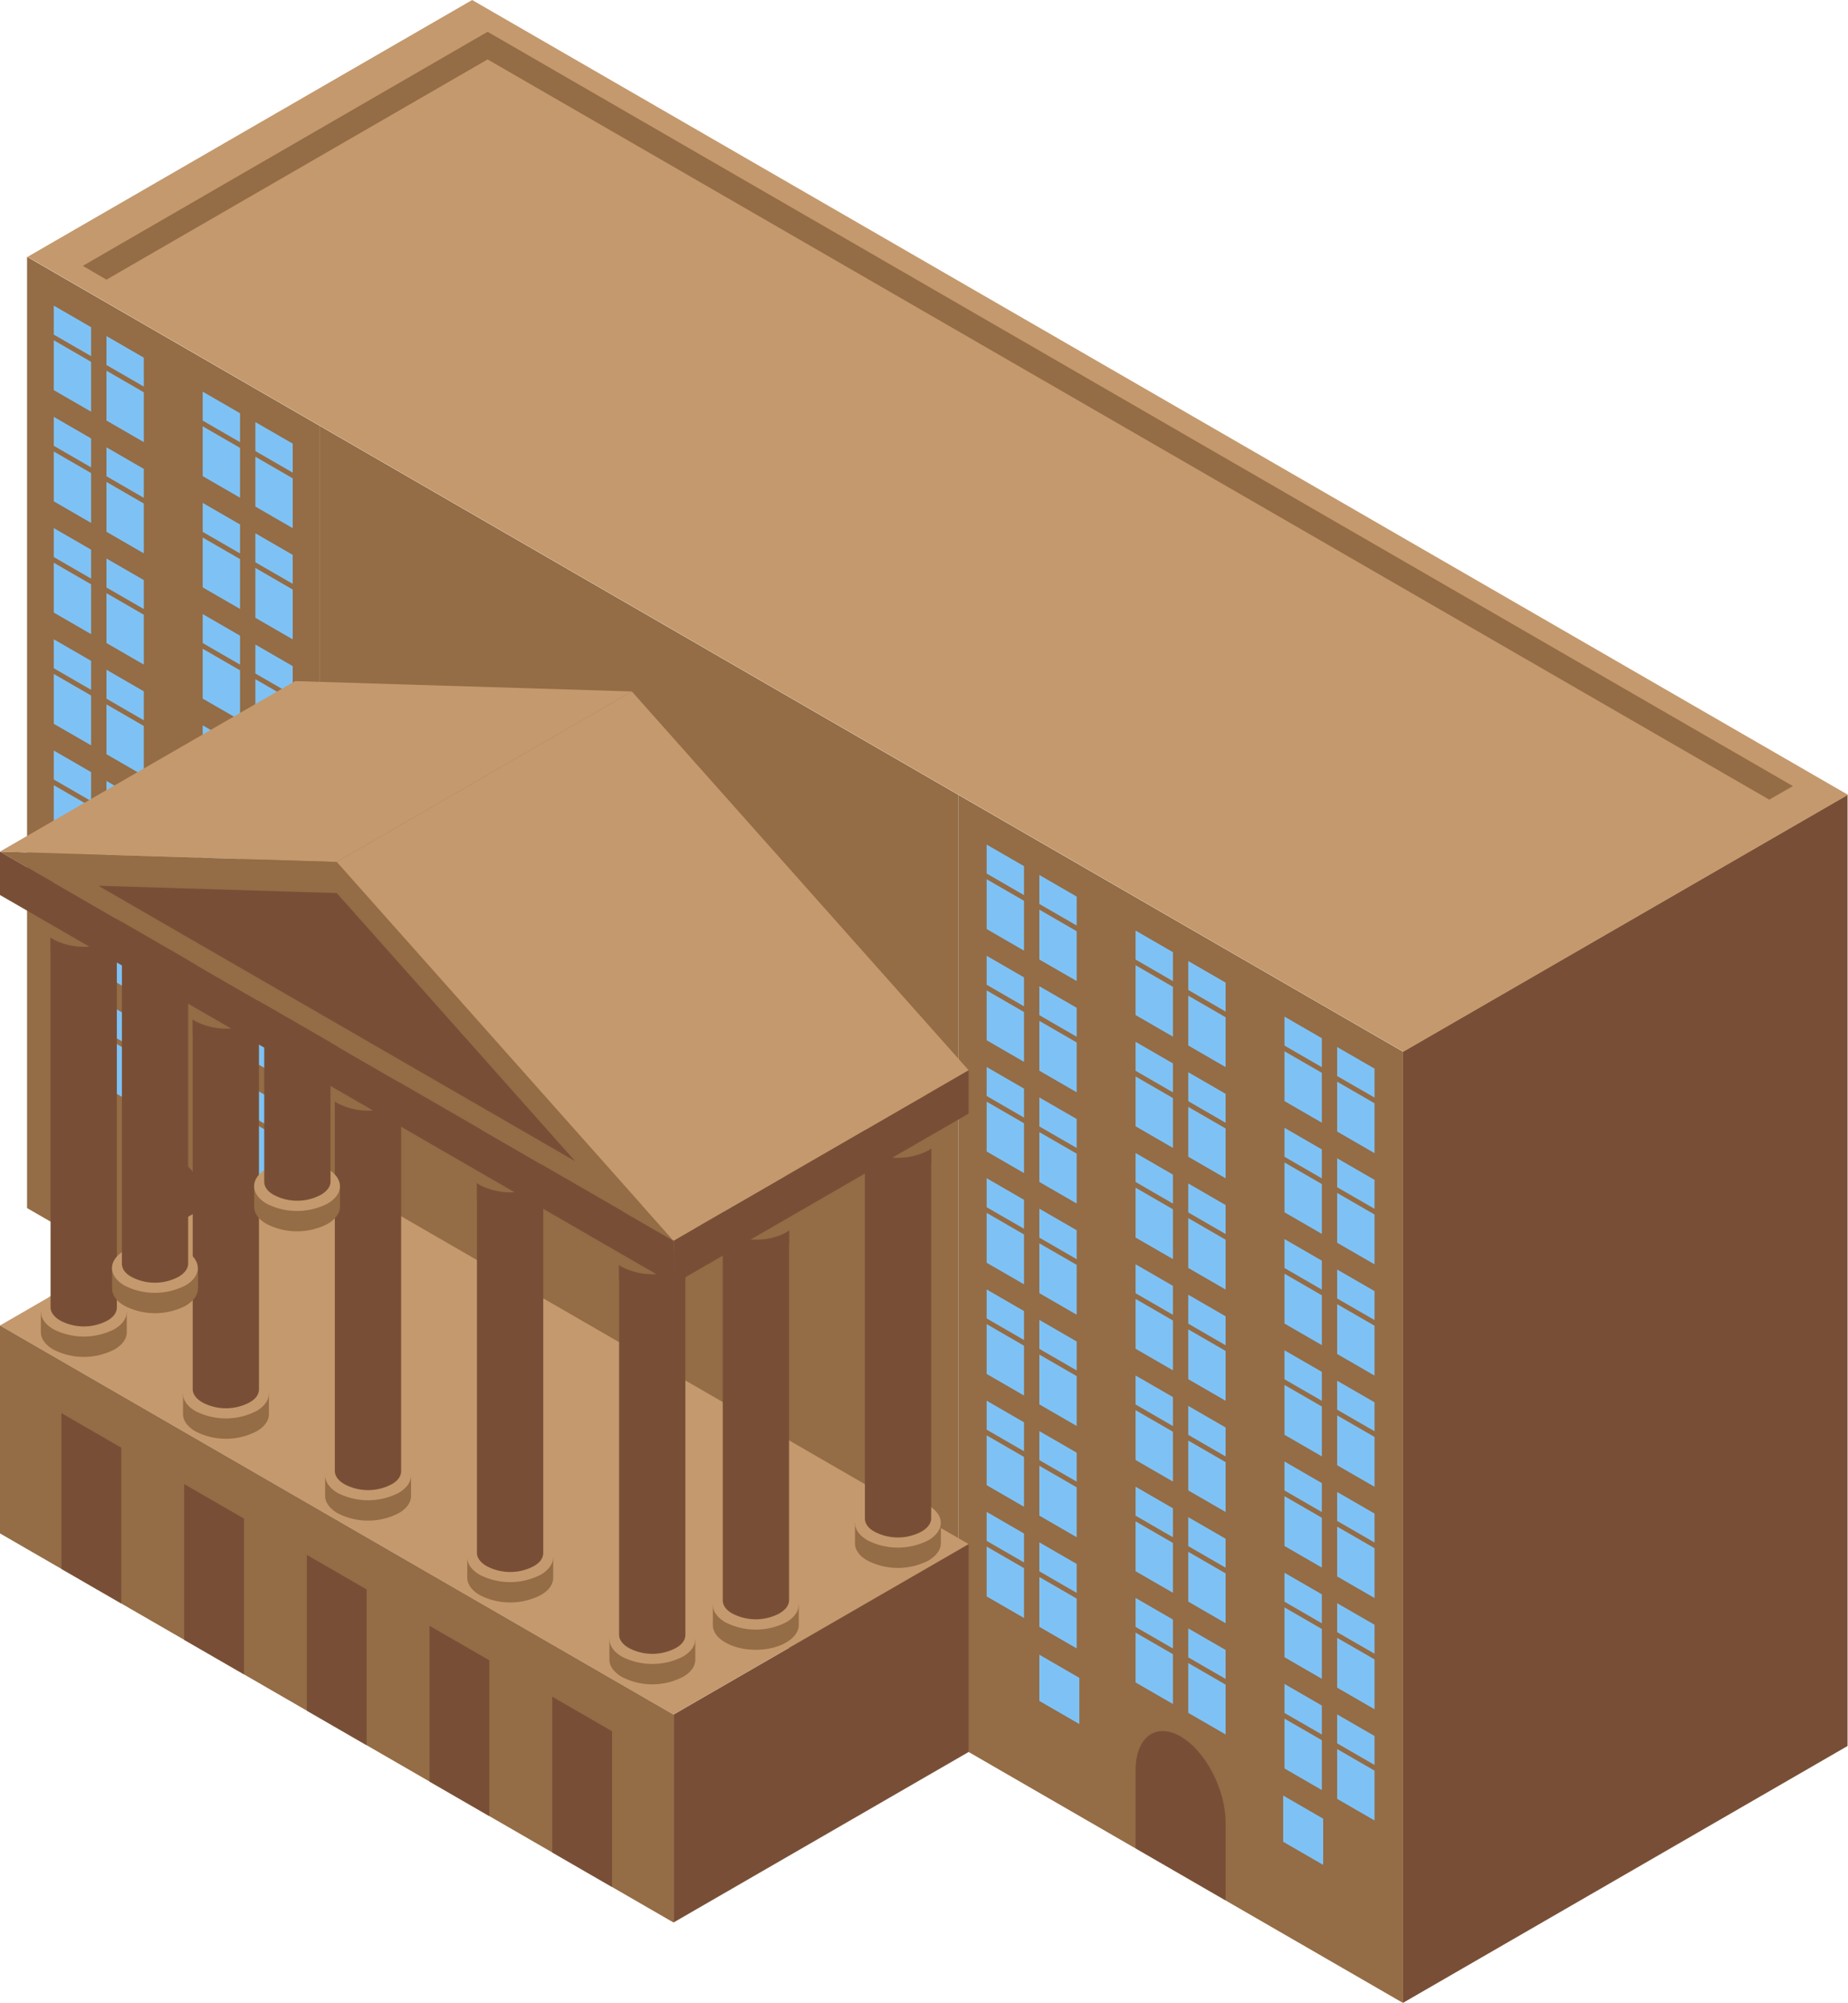
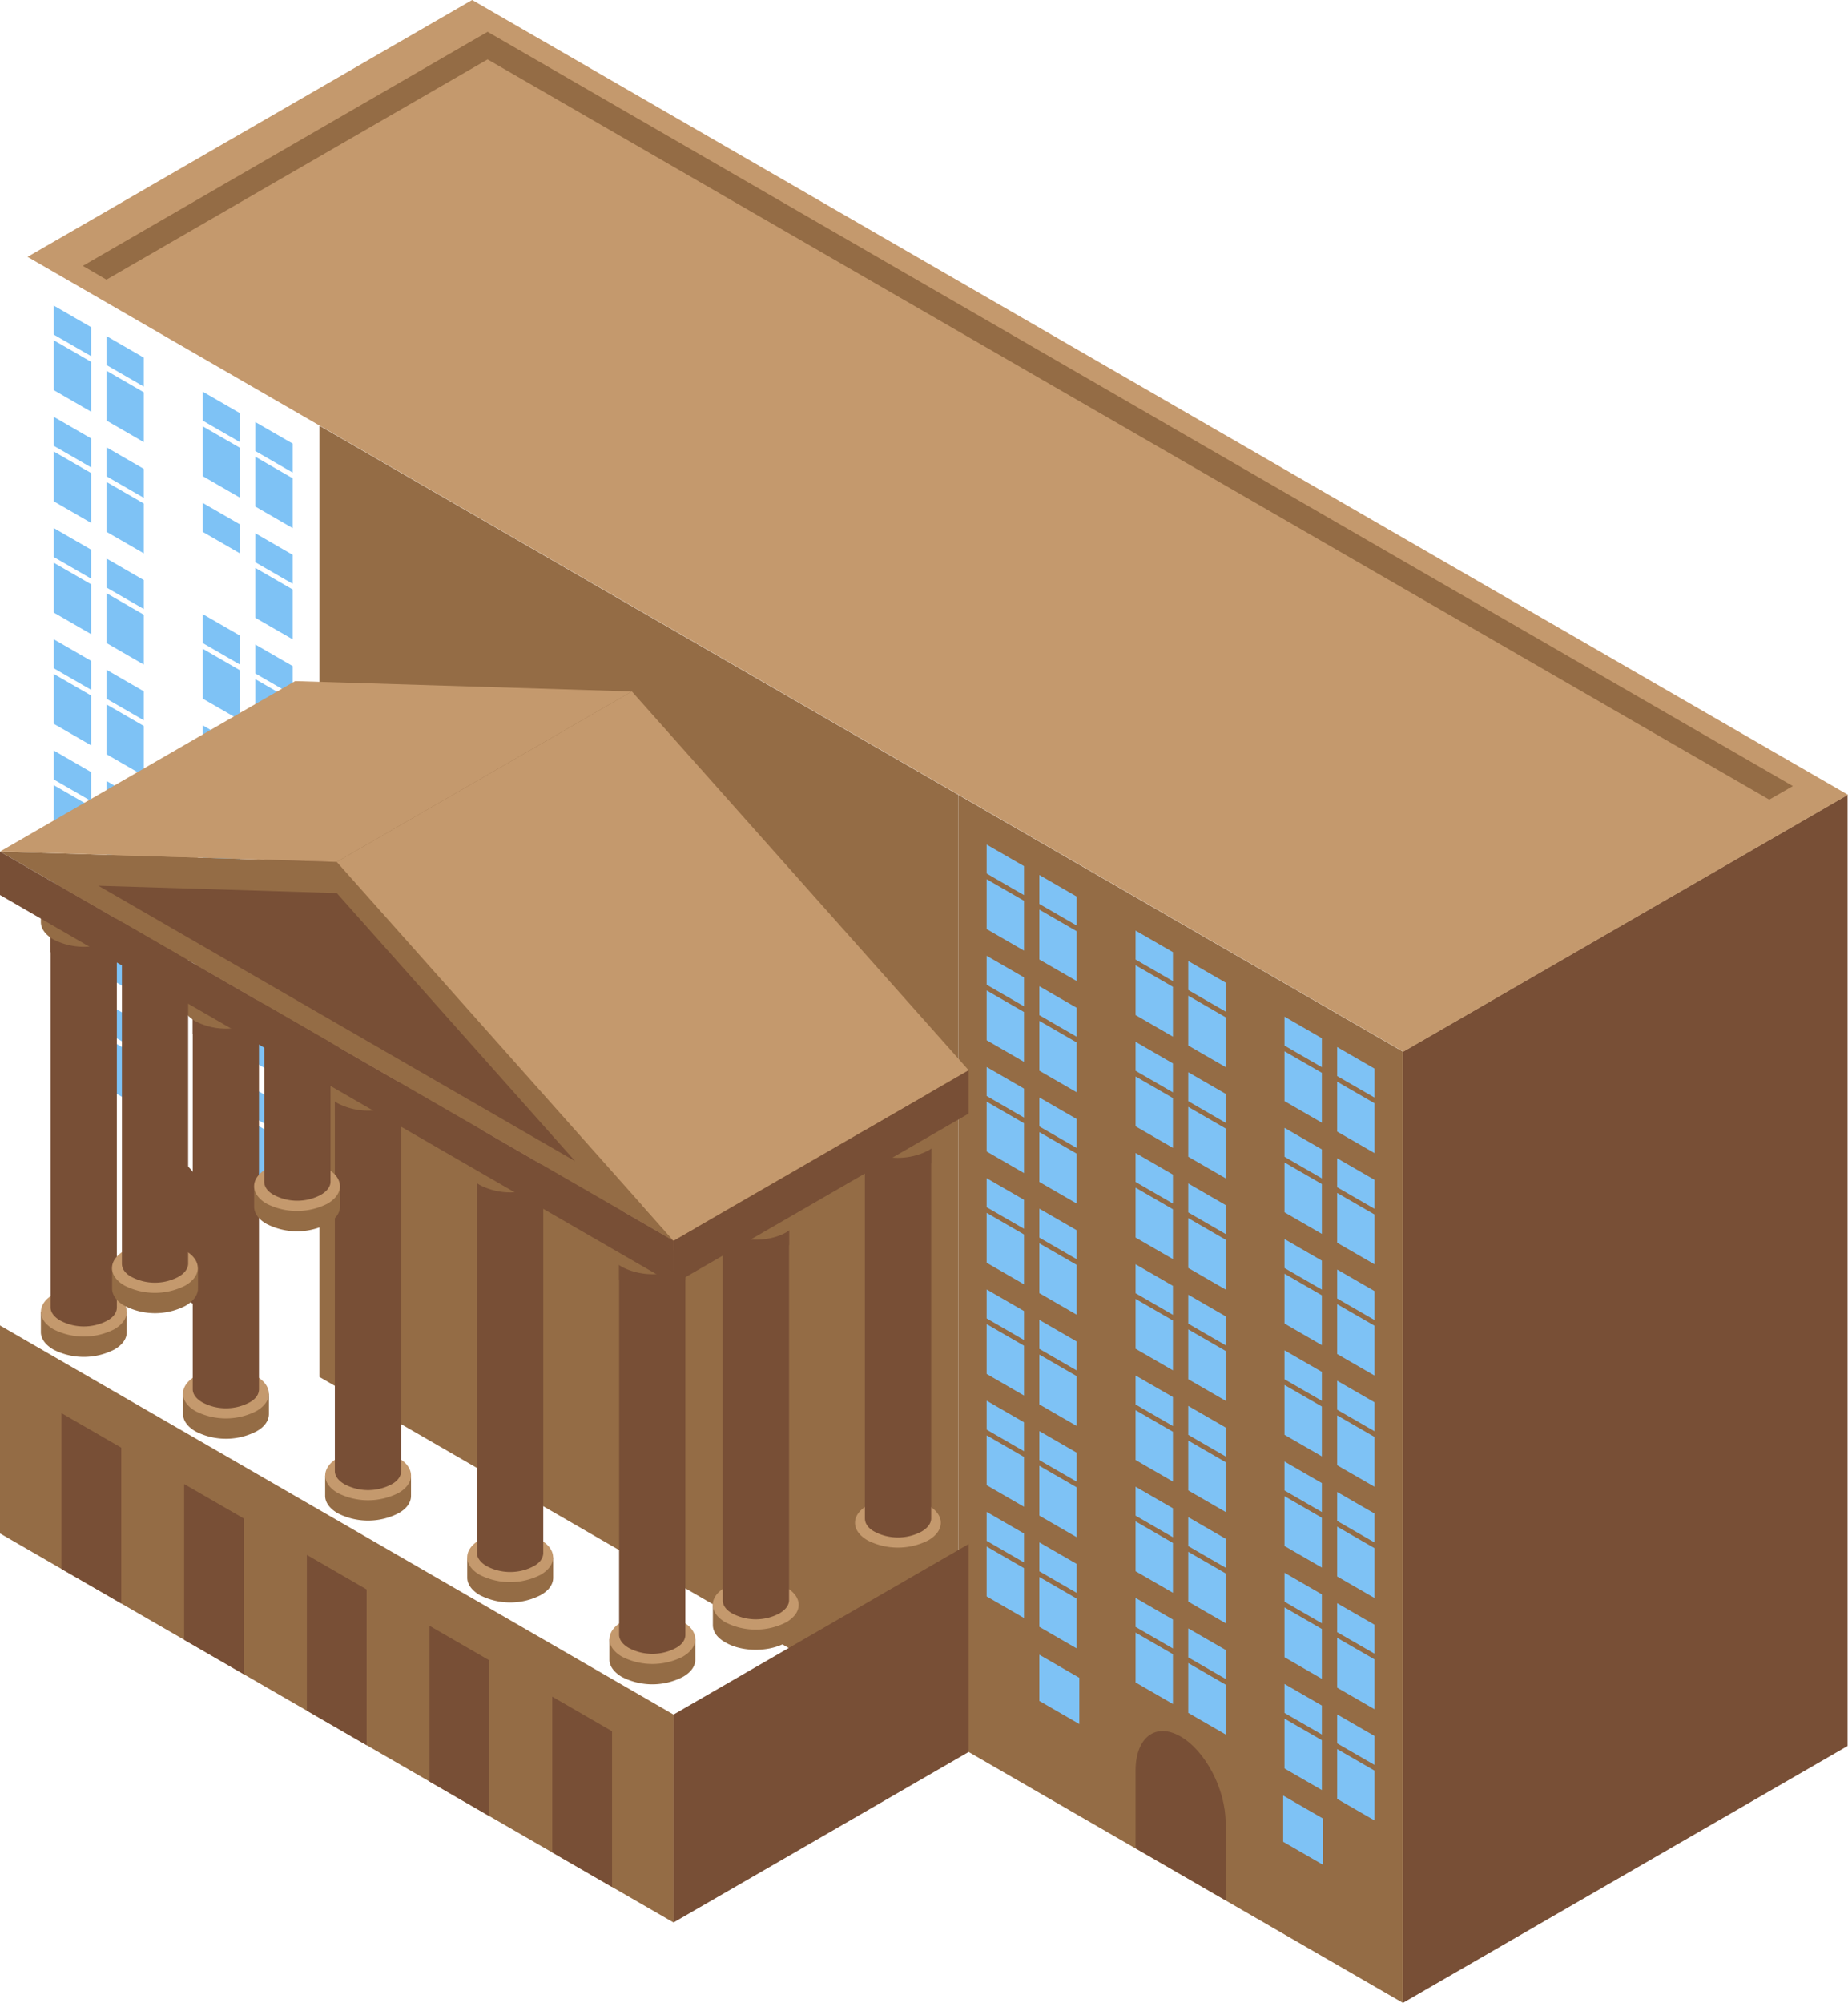
<svg xmlns="http://www.w3.org/2000/svg" viewBox="0 0 461.62 500">
  <defs>
    <style>.cls-1{fill:#784f36;}.cls-2{fill:#946c45;}.cls-3{fill:#7ec2f5;}.cls-4{fill:#c4996d;}</style>
  </defs>
  <title>资源 3</title>
  <g id="图层_2" data-name="图层 2">
    <g id="Layer_1" data-name="Layer 1">
      <polygon class="cls-1" points="461.51 198.41 350.44 262.53 350.44 500 461.51 435.87 461.51 198.41" />
      <polygon class="cls-2" points="350.44 262.53 239.37 198.41 239.37 435.87 350.44 500 350.44 262.53" />
      <polygon class="cls-3" points="255.79 237.32 246.46 231.93 246.46 219.49 255.79 224.87 255.79 237.32" />
      <polygon class="cls-3" points="255.79 216.22 246.46 210.84 246.46 218.07 255.79 223.46 255.79 216.22" />
      <polygon class="cls-3" points="268.95 244.91 259.62 239.53 259.62 227.08 268.95 232.47 268.95 244.91" />
      <polygon class="cls-3" points="268.95 223.82 259.62 218.43 259.62 225.66 268.95 231.05 268.95 223.82" />
      <polygon class="cls-3" points="292.99 258.79 283.66 253.4 283.66 240.96 292.99 246.35 292.99 258.79" />
      <polygon class="cls-3" points="292.99 237.7 283.66 232.31 283.66 239.54 292.99 244.93 292.99 237.7" />
      <polygon class="cls-3" points="306.15 266.39 296.82 261 296.82 248.56 306.15 253.95 306.15 266.39" />
      <polygon class="cls-3" points="306.15 245.3 296.82 239.91 296.82 247.14 306.15 252.53 306.15 245.3" />
      <polygon class="cls-3" points="330.19 280.27 320.86 274.88 320.86 262.44 330.19 267.82 330.19 280.27" />
      <polygon class="cls-3" points="330.19 259.18 320.86 253.79 320.86 261.02 330.19 266.41 330.19 259.18" />
      <polygon class="cls-3" points="343.35 287.87 334.01 282.48 334.01 270.03 343.35 275.42 343.35 287.87" />
      <polygon class="cls-3" points="343.35 266.77 334.01 261.38 334.01 268.62 343.35 274 343.35 266.77" />
      <polygon class="cls-3" points="255.79 265.08 246.46 259.69 246.46 247.25 255.79 252.64 255.79 265.08" />
      <polygon class="cls-3" points="255.79 243.99 246.46 238.6 246.46 245.83 255.79 251.22 255.79 243.99" />
      <polygon class="cls-3" points="268.95 272.68 259.62 267.29 259.62 254.85 268.95 260.24 268.95 272.68" />
      <polygon class="cls-3" points="268.95 251.59 259.62 246.2 259.62 253.43 268.95 258.82 268.95 251.59" />
      <polygon class="cls-3" points="292.99 286.56 283.66 281.17 283.66 268.73 292.99 274.12 292.99 286.56" />
      <polygon class="cls-3" points="292.99 265.47 283.66 260.08 283.66 267.31 292.99 272.7 292.99 265.47" />
      <polygon class="cls-3" points="306.15 294.15 296.82 288.77 296.82 276.32 306.15 281.71 306.15 294.15" />
      <polygon class="cls-3" points="306.15 273.06 296.82 267.67 296.82 274.9 306.15 280.29 306.15 273.06" />
      <polygon class="cls-3" points="330.19 308.03 320.86 302.64 320.86 290.2 330.19 295.59 330.19 308.03" />
      <polygon class="cls-3" points="330.19 286.94 320.86 281.55 320.86 288.78 330.19 294.17 330.19 286.94" />
      <polygon class="cls-3" points="343.35 315.63 334.01 310.24 334.01 297.8 343.35 303.19 343.35 315.63" />
      <polygon class="cls-3" points="343.35 294.54 334.01 289.15 334.01 296.38 343.35 301.77 343.35 294.54" />
      <polygon class="cls-3" points="255.79 292.85 246.46 287.46 246.46 275.02 255.79 280.41 255.79 292.85" />
      <polygon class="cls-3" points="255.79 271.76 246.46 266.37 246.46 273.6 255.79 278.99 255.79 271.76" />
      <polygon class="cls-3" points="268.95 300.45 259.62 295.06 259.62 282.62 268.95 288 268.95 300.45" />
      <polygon class="cls-3" points="268.95 279.35 259.62 273.96 259.62 281.2 268.95 286.58 268.95 279.35" />
      <polygon class="cls-3" points="292.99 314.32 283.66 308.94 283.66 296.49 292.99 301.88 292.99 314.32" />
      <polygon class="cls-3" points="292.99 293.23 283.66 287.84 283.66 295.07 292.99 300.46 292.99 293.23" />
      <polygon class="cls-3" points="306.15 321.92 296.82 316.53 296.82 304.09 306.15 309.48 306.15 321.92" />
      <polygon class="cls-3" points="306.15 300.83 296.82 295.44 296.82 302.67 306.15 308.06 306.15 300.83" />
      <polygon class="cls-3" points="330.19 335.8 320.86 330.41 320.86 317.97 330.19 323.36 330.19 335.8" />
      <polygon class="cls-3" points="330.19 314.71 320.86 309.32 320.86 316.55 330.19 321.94 330.19 314.71" />
      <polygon class="cls-3" points="343.35 343.4 334.01 338.01 334.01 325.57 343.35 330.95 343.35 343.4" />
      <polygon class="cls-3" points="343.35 322.31 334.01 316.92 334.01 324.15 343.35 329.54 343.35 322.31" />
      <polygon class="cls-3" points="255.79 320.62 246.46 315.23 246.46 302.78 255.79 308.17 255.79 320.62" />
      <polygon class="cls-3" points="255.79 299.52 246.46 294.13 246.46 301.37 255.79 306.75 255.79 299.52" />
      <polygon class="cls-3" points="268.95 328.21 259.62 322.82 259.62 310.38 268.95 315.77 268.95 328.21" />
      <polygon class="cls-3" points="268.95 307.12 259.62 301.73 259.62 308.96 268.95 314.35 268.95 307.12" />
      <polygon class="cls-3" points="292.99 342.09 283.66 336.7 283.66 324.26 292.99 329.65 292.99 342.09" />
      <polygon class="cls-3" points="292.99 321 283.66 315.61 283.66 322.84 292.99 328.23 292.99 321" />
      <polygon class="cls-3" points="306.15 349.69 296.82 344.3 296.82 331.86 306.15 337.25 306.15 349.69" />
      <polygon class="cls-3" points="306.15 328.6 296.82 323.21 296.82 330.44 306.15 335.83 306.15 328.6" />
      <polygon class="cls-3" points="330.19 363.57 320.86 358.18 320.86 345.74 330.19 351.12 330.19 363.57" />
      <polygon class="cls-3" points="330.19 342.47 320.86 337.09 320.86 344.32 330.19 349.7 330.19 342.47" />
      <polygon class="cls-3" points="343.35 371.16 334.01 365.78 334.01 353.33 343.35 358.72 343.35 371.16" />
      <polygon class="cls-3" points="343.35 350.07 334.01 344.68 334.01 351.91 343.35 357.3 343.35 350.07" />
      <polygon class="cls-3" points="255.79 348.38 246.46 342.99 246.46 330.55 255.79 335.94 255.79 348.38" />
      <polygon class="cls-3" points="255.79 327.29 246.46 321.9 246.46 329.13 255.79 334.52 255.79 327.29" />
      <polygon class="cls-3" points="268.95 355.98 259.62 350.59 259.62 338.15 268.95 343.54 268.95 355.98" />
      <polygon class="cls-3" points="268.95 334.89 259.62 329.5 259.62 336.73 268.95 342.12 268.95 334.89" />
      <polygon class="cls-3" points="292.99 369.86 283.66 364.47 283.66 352.03 292.99 357.42 292.99 369.86" />
      <polygon class="cls-3" points="292.99 348.76 283.66 343.38 283.66 350.61 292.99 356 292.99 348.76" />
      <polygon class="cls-3" points="306.15 377.45 296.82 372.07 296.82 359.62 306.15 365.01 306.15 377.45" />
      <polygon class="cls-3" points="306.15 356.36 296.82 350.97 296.82 358.2 306.15 363.59 306.15 356.36" />
      <polygon class="cls-3" points="330.19 391.33 320.86 385.94 320.86 373.5 330.19 378.89 330.19 391.33" />
      <polygon class="cls-3" points="330.19 370.24 320.86 364.85 320.86 372.08 330.19 377.47 330.19 370.24" />
      <polygon class="cls-3" points="343.35 398.93 334.01 393.54 334.01 381.1 343.35 386.49 343.35 398.93" />
      <polygon class="cls-3" points="343.35 377.84 334.01 372.45 334.01 379.68 343.35 385.07 343.35 377.84" />
      <polygon class="cls-3" points="255.79 376.15 246.46 370.76 246.46 358.32 255.79 363.71 255.79 376.15" />
      <polygon class="cls-3" points="255.79 355.06 246.46 349.67 246.46 356.9 255.79 362.29 255.79 355.06" />
      <polygon class="cls-3" points="268.95 383.75 259.62 378.36 259.62 365.91 268.95 371.3 268.95 383.75" />
      <polygon class="cls-3" points="268.95 362.65 259.62 357.26 259.62 364.5 268.95 369.88 268.95 362.65" />
      <polygon class="cls-3" points="292.99 397.62 283.66 392.24 283.66 379.79 292.99 385.18 292.99 397.62" />
      <polygon class="cls-3" points="292.99 376.53 283.66 371.14 283.66 378.37 292.99 383.76 292.99 376.53" />
      <polygon class="cls-3" points="306.15 405.22 296.82 399.83 296.82 387.39 306.15 392.78 306.15 405.22" />
      <polygon class="cls-3" points="306.15 384.13 296.82 378.74 296.82 385.97 306.15 391.36 306.15 384.13" />
      <polygon class="cls-3" points="330.19 419.1 320.86 413.71 320.86 401.27 330.19 406.66 330.19 419.1" />
      <polygon class="cls-3" points="330.19 398.01 320.86 392.62 320.86 399.85 330.19 405.24 330.19 398.01" />
      <polygon class="cls-3" points="343.35 426.7 334.01 421.31 334.01 408.87 343.35 414.25 343.35 426.7" />
      <polygon class="cls-3" points="343.35 405.6 334.01 400.22 334.01 407.45 343.35 412.83 343.35 405.6" />
      <polygon class="cls-3" points="255.79 403.92 246.46 398.53 246.46 386.08 255.79 391.47 255.79 403.92" />
      <polygon class="cls-3" points="255.79 382.82 246.46 377.43 246.46 384.66 255.79 390.05 255.79 382.82" />
      <polygon class="cls-3" points="268.95 411.51 259.62 406.12 259.62 393.68 268.95 399.07 268.95 411.51" />
      <polygon class="cls-3" points="268.95 390.42 259.62 385.03 259.62 392.26 268.95 397.65 268.95 390.42" />
      <polygon class="cls-3" points="292.99 425.39 283.66 420 283.66 407.56 292.99 412.95 292.99 425.39" />
      <polygon class="cls-3" points="292.99 404.3 283.66 398.91 283.66 406.14 292.99 411.53 292.99 404.3" />
      <polygon class="cls-3" points="306.15 432.99 296.82 427.6 296.82 415.16 306.15 420.55 306.15 432.99" />
      <polygon class="cls-3" points="306.15 411.89 296.82 406.51 296.82 413.74 306.15 419.13 306.15 411.89" />
      <polygon class="cls-3" points="330.19 446.87 320.86 441.48 320.86 429.04 330.19 434.42 330.19 446.87" />
      <polygon class="cls-3" points="330.19 425.77 320.86 420.38 320.86 427.62 330.19 433 330.19 425.77" />
      <polygon class="cls-3" points="343.35 454.46 334.01 449.07 334.01 436.63 343.35 442.02 343.35 454.46" />
      <polygon class="cls-3" points="343.35 433.37 334.01 427.98 334.01 435.21 343.35 440.6 343.35 433.37" />
      <polygon class="cls-3" points="269.61 430.39 259.62 424.62 259.62 413.08 269.61 418.85 269.61 430.39" />
      <polygon class="cls-3" points="330.52 465.55 320.53 459.78 320.53 448.24 330.52 454.01 330.52 465.55" />
      <path class="cls-1" d="M306.15,474.39l-22.49-13V442c0-8.28,5-12.09,11.25-8.5h0c6.21,3.59,11.24,13.21,11.24,21.49Z" />
-       <polygon class="cls-2" points="79.79 106.27 6.76 64.11 6.76 301.58 79.79 343.74 79.79 106.27" />
      <polygon class="cls-3" points="22.76 102.78 13.43 97.39 13.43 84.94 22.76 90.33 22.76 102.78" />
      <polygon class="cls-3" points="22.76 81.68 13.43 76.29 13.43 83.53 22.76 88.91 22.76 81.68" />
      <polygon class="cls-3" points="35.92 110.37 26.59 104.98 26.59 92.54 35.92 97.93 35.92 110.37" />
      <polygon class="cls-3" points="35.92 89.28 26.59 83.89 26.59 91.12 35.92 96.51 35.92 89.28" />
      <polygon class="cls-3" points="59.96 124.25 50.63 118.86 50.63 106.42 59.96 111.81 59.96 124.25" />
      <polygon class="cls-3" points="59.96 103.16 50.63 97.77 50.63 105 59.96 110.39 59.96 103.16" />
      <polygon class="cls-3" points="73.12 131.85 63.79 126.46 63.79 114.02 73.12 119.41 73.12 131.85" />
      <polygon class="cls-3" points="73.12 110.75 63.79 105.37 63.79 112.6 73.12 117.99 73.12 110.75" />
      <polygon class="cls-3" points="22.76 130.54 13.43 125.15 13.43 112.71 22.76 118.1 22.76 130.54" />
      <polygon class="cls-3" points="22.76 109.45 13.43 104.06 13.43 111.29 22.76 116.68 22.76 109.45" />
      <polygon class="cls-3" points="35.92 138.14 26.59 132.75 26.59 120.31 35.92 125.7 35.92 138.14" />
      <polygon class="cls-3" points="35.92 117.05 26.59 111.66 26.59 118.89 35.92 124.28 35.92 117.05" />
-       <polygon class="cls-3" points="59.96 152.02 50.63 146.63 50.63 134.19 59.96 139.57 59.96 152.02" />
      <polygon class="cls-3" points="59.96 130.93 50.63 125.54 50.63 132.77 59.96 138.16 59.96 130.93" />
      <polygon class="cls-3" points="73.12 159.61 63.79 154.23 63.79 141.78 73.12 147.17 73.12 159.61" />
      <polygon class="cls-3" points="73.12 138.52 63.79 133.13 63.79 140.37 73.12 145.75 73.12 138.52" />
      <polygon class="cls-3" points="22.76 158.31 13.43 152.92 13.43 140.48 22.76 145.87 22.76 158.31" />
      <polygon class="cls-3" points="22.76 137.22 13.43 131.83 13.43 139.06 22.76 144.45 22.76 137.22" />
      <polygon class="cls-3" points="35.92 165.91 26.59 160.52 26.59 148.07 35.92 153.46 35.92 165.91" />
      <polygon class="cls-3" points="35.92 144.81 26.59 139.42 26.59 146.66 35.92 152.04 35.92 144.81" />
      <polygon class="cls-3" points="59.96 179.78 50.63 174.4 50.63 161.95 59.96 167.34 59.96 179.78" />
      <polygon class="cls-3" points="59.96 158.69 50.63 153.3 50.63 160.53 59.96 165.92 59.96 158.69" />
      <polygon class="cls-3" points="73.12 187.38 63.79 181.99 63.79 169.55 73.12 174.94 73.12 187.38" />
      <polygon class="cls-3" points="73.12 166.29 63.79 160.9 63.79 168.13 73.12 173.52 73.12 166.29" />
      <polygon class="cls-3" points="22.76 186.07 13.43 180.69 13.43 168.24 22.76 173.63 22.76 186.07" />
      <polygon class="cls-3" points="22.76 164.98 13.43 159.59 13.43 166.82 22.76 172.21 22.76 164.98" />
      <polygon class="cls-3" points="35.92 193.67 26.59 188.28 26.59 175.84 35.92 181.23 35.92 193.67" />
      <polygon class="cls-3" points="35.92 172.58 26.59 167.19 26.59 174.42 35.92 179.81 35.92 172.58" />
      <polygon class="cls-3" points="59.96 207.55 50.63 202.16 50.63 189.72 59.96 195.11 59.96 207.55" />
      <polygon class="cls-3" points="59.96 186.46 50.63 181.07 50.63 188.3 59.96 193.69 59.96 186.46" />
      <polygon class="cls-3" points="73.12 215.15 63.79 209.76 63.79 197.32 73.12 202.71 73.12 215.15" />
      <polygon class="cls-3" points="73.12 194.06 63.79 188.67 63.79 195.9 73.12 201.29 73.12 194.06" />
      <polygon class="cls-3" points="22.76 213.84 13.43 208.45 13.43 196.01 22.76 201.4 22.76 213.84" />
      <polygon class="cls-3" points="22.76 192.75 13.43 187.36 13.43 194.59 22.76 199.98 22.76 192.75" />
      <polygon class="cls-3" points="35.92 221.44 26.59 216.05 26.59 203.61 35.92 209 35.92 221.44" />
      <polygon class="cls-3" points="35.92 200.34 26.59 194.96 26.59 202.19 35.92 207.58 35.92 200.34" />
      <polygon class="cls-3" points="59.96 235.32 50.63 229.93 50.63 217.49 59.96 222.87 59.96 235.32" />
      <polygon class="cls-3" points="59.96 214.22 50.63 208.84 50.63 216.07 59.96 221.45 59.96 214.22" />
      <polygon class="cls-3" points="73.12 242.91 63.79 237.53 63.79 225.08 73.12 230.47 73.12 242.91" />
      <polygon class="cls-3" points="73.12 221.82 63.79 216.43 63.79 223.66 73.12 229.05 73.12 221.82" />
      <polygon class="cls-3" points="22.76 241.61 13.43 236.22 13.43 223.78 22.76 229.16 22.76 241.61" />
      <polygon class="cls-3" points="22.76 220.51 13.43 215.13 13.43 222.36 22.76 227.75 22.76 220.51" />
      <polygon class="cls-3" points="35.92 249.2 26.59 243.82 26.59 231.37 35.92 236.76 35.92 249.2" />
      <polygon class="cls-3" points="35.92 228.11 26.59 222.72 26.59 229.95 35.92 235.34 35.92 228.11" />
      <polygon class="cls-3" points="59.96 263.08 50.63 257.69 50.63 245.25 59.96 250.64 59.96 263.08" />
      <polygon class="cls-3" points="59.96 241.99 50.63 236.6 50.63 243.83 59.96 249.22 59.96 241.99" />
      <polygon class="cls-3" points="73.12 270.68 63.79 265.29 63.79 252.85 73.12 258.24 73.12 270.68" />
      <polygon class="cls-3" points="73.12 249.59 63.79 244.2 63.79 251.43 73.12 256.82 73.12 249.59" />
      <polygon class="cls-3" points="22.76 269.37 13.43 263.98 13.43 251.54 22.76 256.93 22.76 269.37" />
-       <polygon class="cls-3" points="22.76 248.28 13.43 242.89 13.43 250.12 22.76 255.51 22.76 248.28" />
      <polygon class="cls-3" points="35.92 276.97 26.59 271.58 26.59 259.14 35.92 264.53 35.92 276.97" />
      <polygon class="cls-3" points="35.92 255.88 26.59 250.49 26.59 257.72 35.92 263.11 35.92 255.88" />
      <polygon class="cls-3" points="59.96 290.85 50.63 285.46 50.63 273.02 59.96 278.41 59.96 290.85" />
      <polygon class="cls-3" points="59.96 269.76 50.63 264.37 50.63 271.6 59.96 276.99 59.96 269.76" />
      <polygon class="cls-3" points="73.12 298.45 63.79 293.06 63.79 280.62 73.12 286 73.12 298.45" />
      <polygon class="cls-3" points="73.12 277.35 63.79 271.96 63.79 279.2 73.12 284.58 73.12 277.35" />
      <path class="cls-1" d="M54.52,329.11,32,316.12V296.67c0-8.28,5-12.08,11.24-8.5h0c6.22,3.59,11.25,13.21,11.25,21.49Z" />
      <polygon class="cls-2" points="239.37 198.41 79.79 106.27 79.79 343.74 239.37 435.87 239.37 198.41" />
      <polygon class="cls-4" points="350.55 262.55 461.62 198.42 117.94 0 6.88 64.12 350.55 262.55" />
      <polygon class="cls-2" points="447.85 196.24 441.95 199.62 121.8 14.83 26.59 69.81 20.69 66.37 121.8 7.94 447.85 196.24" />
      <polygon class="cls-1" points="241.95 437.37 168.24 479.93 168.24 428.02 241.95 385.46 241.95 437.37" />
-       <polygon class="cls-4" points="0 330.89 73.72 288.33 241.95 385.46 168.24 428.02 0 330.89" />
      <path class="cls-2" d="M31.66,327.48v5.08c0,1.58-1,3.16-3.15,4.36a16.69,16.69,0,0,1-15.14,0c-2.08-1.2-3.16-2.78-3.16-4.36v-5.08h4.62a17.24,17.24,0,0,1,12.25,0Z" />
      <path class="cls-4" d="M28.52,331.85a16.78,16.78,0,0,1-15.15,0c-4.19-2.42-4.19-6.34,0-8.75a16.71,16.71,0,0,1,15.15,0C32.71,325.51,32.71,329.43,28.52,331.85Z" />
      <path class="cls-1" d="M29.19,232.46v93.92c0,1.21-.77,2.42-2.42,3.32a12.56,12.56,0,0,1-11.65,0c-1.6-.9-2.49-2.11-2.49-3.32V232.46H16.2a13.48,13.48,0,0,1,9.49,0Z" />
      <path class="cls-1" d="M29.19,232.46v5.28a2.8,2.8,0,0,1-.7.45c-4.14,2.42-10.89,2.42-15.09,0a5.69,5.69,0,0,1-.77-.51v-5.22H16.2a13.48,13.48,0,0,1,9.49,0Z" />
      <path class="cls-2" d="M31.66,225.11v5.08c0,1.58-1,3.16-3.15,4.35a16.63,16.63,0,0,1-15.14,0c-2.08-1.19-3.16-2.77-3.16-4.35v-5.08h4.62a17.13,17.13,0,0,1,12.25,0Z" />
      <path class="cls-4" d="M28.52,229.47a16.71,16.71,0,0,1-15.15,0c-4.19-2.41-4.19-6.33,0-8.75a16.78,16.78,0,0,1,15.15,0C32.71,223.14,32.71,227.06,28.52,229.47Z" />
      <path class="cls-2" d="M67.17,347.91V353c0,1.58-1,3.16-3.16,4.35a16.63,16.63,0,0,1-15.14,0c-2.08-1.19-3.15-2.77-3.15-4.35v-5.09h4.62a17.21,17.21,0,0,1,12.24,0Z" />
      <path class="cls-4" d="M64,352.28a16.74,16.74,0,0,1-15.16,0c-4.18-2.42-4.18-6.33,0-8.75a16.74,16.74,0,0,1,15.16,0C68.21,346,68.21,349.86,64,352.28Z" />
      <path class="cls-1" d="M64.69,252.89v93.93c0,1.21-.76,2.42-2.42,3.31a12.56,12.56,0,0,1-11.65,0c-1.59-.89-2.48-2.1-2.48-3.31V252.89H51.7a13.48,13.48,0,0,1,9.49,0Z" />
      <path class="cls-1" d="M64.69,252.89v5.29a2.6,2.6,0,0,1-.7.44c-4.14,2.42-10.89,2.42-15.09,0a5,5,0,0,1-.76-.51v-5.22H51.7a13.48,13.48,0,0,1,9.49,0Z" />
      <path class="cls-2" d="M67.17,245.54v5.08c0,1.58-1,3.16-3.16,4.35a16.63,16.63,0,0,1-15.14,0c-2.08-1.19-3.15-2.77-3.15-4.35v-5.08h4.62a17.21,17.21,0,0,1,12.24,0Z" />
      <path class="cls-4" d="M64,249.91a16.8,16.8,0,0,1-15.16,0c-4.18-2.42-4.18-6.34,0-8.75a16.74,16.74,0,0,1,15.16,0C68.21,243.57,68.21,247.49,64,249.91Z" />
      <path class="cls-2" d="M102.67,368.35v5.08c0,1.58-1,3.16-3.16,4.35a16.61,16.61,0,0,1-15.13,0c-2.08-1.19-3.16-2.77-3.16-4.35v-5.08h4.62a17.13,17.13,0,0,1,12.25,0Z" />
      <path class="cls-4" d="M99.53,372.71a16.74,16.74,0,0,1-15.16,0c-4.18-2.41-4.18-6.33,0-8.75a16.8,16.8,0,0,1,15.16,0C103.72,366.38,103.72,370.3,99.53,372.71Z" />
      <path class="cls-1" d="M100.2,273.32v93.93c0,1.21-.77,2.42-2.42,3.31a12.58,12.58,0,0,1-11.66,0c-1.59-.89-2.48-2.1-2.48-3.31V273.32h3.57a13.57,13.57,0,0,1,9.48,0Z" />
-       <path class="cls-1" d="M100.2,273.32v5.29a2.67,2.67,0,0,1-.7.44c-4.14,2.42-10.89,2.42-15.1,0a4.72,4.72,0,0,1-.76-.5v-5.23h3.57a13.57,13.57,0,0,1,9.48,0Z" />
+       <path class="cls-1" d="M100.2,273.32v5.29a2.67,2.67,0,0,1-.7.44c-4.14,2.42-10.89,2.42-15.1,0a4.72,4.72,0,0,1-.76-.5v-5.23h3.57a13.57,13.57,0,0,1,9.48,0" />
      <path class="cls-2" d="M102.67,266v5.09c0,1.58-1,3.16-3.16,4.35a16.61,16.61,0,0,1-15.13,0c-2.08-1.19-3.16-2.77-3.16-4.35V266h4.62a17.24,17.24,0,0,1,12.25,0Z" />
      <path class="cls-4" d="M99.53,270.34a16.74,16.74,0,0,1-15.16,0c-4.18-2.42-4.18-6.33,0-8.75a16.74,16.74,0,0,1,15.16,0C103.72,264,103.72,267.92,99.53,270.34Z" />
      <path class="cls-2" d="M138.18,388.78v5.08c0,1.58-1,3.16-3.16,4.36a16.69,16.69,0,0,1-15.14,0c-2.08-1.2-3.16-2.78-3.16-4.36v-5.08h4.62a17.24,17.24,0,0,1,12.25,0Z" />
      <path class="cls-4" d="M135,393.15a16.78,16.78,0,0,1-15.15,0c-4.19-2.42-4.19-6.34,0-8.75a16.71,16.71,0,0,1,15.15,0C139.22,386.81,139.22,390.73,135,393.15Z" />
      <path class="cls-1" d="M135.7,293.76v93.92c0,1.21-.76,2.42-2.42,3.32a12.56,12.56,0,0,1-11.65,0c-1.6-.9-2.49-2.11-2.49-3.32V293.76h3.57a13.48,13.48,0,0,1,9.49,0Z" />
      <path class="cls-1" d="M135.7,293.76V299a2.8,2.8,0,0,1-.7.45c-4.14,2.42-10.89,2.42-15.09,0a5.69,5.69,0,0,1-.77-.51v-5.22h3.57a13.48,13.48,0,0,1,9.49,0Z" />
      <path class="cls-2" d="M138.18,286.41v5.08c0,1.58-1,3.16-3.16,4.35a16.63,16.63,0,0,1-15.14,0c-2.08-1.19-3.16-2.77-3.16-4.35v-5.08h4.62a17.13,17.13,0,0,1,12.25,0Z" />
      <path class="cls-4" d="M135,290.77a16.71,16.71,0,0,1-15.15,0c-4.19-2.41-4.19-6.33,0-8.75A16.78,16.78,0,0,1,135,282C139.22,284.44,139.22,288.36,135,290.77Z" />
      <path class="cls-2" d="M173.68,409.21v5.09c0,1.58-1,3.16-3.16,4.35a16.63,16.63,0,0,1-15.14,0c-2.07-1.19-3.15-2.77-3.15-4.35v-5.09h4.62a17.24,17.24,0,0,1,12.25,0Z" />
      <path class="cls-4" d="M170.54,413.58a16.74,16.74,0,0,1-15.16,0c-4.18-2.41-4.18-6.33,0-8.75a16.8,16.8,0,0,1,15.16,0C174.72,407.25,174.72,411.17,170.54,413.58Z" />
      <path class="cls-1" d="M171.2,314.19v93.93c0,1.21-.76,2.42-2.42,3.31a12.56,12.56,0,0,1-11.65,0c-1.59-.89-2.48-2.1-2.48-3.31V314.19h3.56a13.48,13.48,0,0,1,9.49,0Z" />
      <path class="cls-1" d="M171.2,314.19v5.29a2.6,2.6,0,0,1-.7.44c-4.14,2.42-10.89,2.42-15.09,0a5.61,5.61,0,0,1-.76-.51v-5.22h3.56a13.48,13.48,0,0,1,9.49,0Z" />
      <path class="cls-2" d="M173.68,306.84v5.08c0,1.58-1,3.16-3.16,4.36a16.69,16.69,0,0,1-15.14,0c-2.07-1.2-3.15-2.78-3.15-4.36v-5.08h4.62a17.24,17.24,0,0,1,12.25,0Z" />
      <path class="cls-4" d="M170.54,311.21a16.8,16.8,0,0,1-15.16,0c-4.18-2.42-4.18-6.34,0-8.75a16.74,16.74,0,0,1,15.16,0C174.72,304.87,174.72,308.79,170.54,311.21Z" />
      <polygon class="cls-2" points="168.24 479.93 0 382.8 0 330.89 168.24 428.02 168.24 479.93" />
      <polygon class="cls-1" points="30.29 400.28 15.35 391.66 15.35 352.78 30.29 361.4 30.29 400.28" />
      <polygon class="cls-1" points="60.94 417.98 46 409.36 46 370.48 60.94 379.1 60.94 417.98" />
      <polygon class="cls-1" points="91.58 435.67 76.65 427.05 76.65 388.17 91.58 396.79 91.58 435.67" />
      <polygon class="cls-1" points="122.23 453.37 107.3 444.75 107.3 405.87 122.23 414.49 122.23 453.37" />
      <polygon class="cls-1" points="152.88 471.06 137.95 462.44 137.95 423.56 152.88 432.18 152.88 471.06" />
      <path class="cls-2" d="M213.57,380.16v5.09c0,1.57,1,3.15,3.16,4.35a16.69,16.69,0,0,0,15.14,0c2.07-1.2,3.15-2.78,3.15-4.35v-5.09H230.4a17.24,17.24,0,0,0-12.25,0Z" />
      <path class="cls-4" d="M216.71,384.53a16.74,16.74,0,0,0,15.16,0c4.18-2.42,4.18-6.33,0-8.75a16.74,16.74,0,0,0-15.16,0C212.53,378.2,212.53,382.11,216.71,384.53Z" />
      <path class="cls-1" d="M216.05,285.14v93.93c0,1.21.76,2.42,2.42,3.31a12.56,12.56,0,0,0,11.65,0c1.59-.89,2.48-2.1,2.48-3.31V285.14H229a13.48,13.48,0,0,0-9.49,0Z" />
      <path class="cls-1" d="M216.05,285.14v5.28a2.63,2.63,0,0,0,.7.45c4.14,2.42,10.89,2.42,15.09,0a5.61,5.61,0,0,0,.76-.51v-5.22H229a13.48,13.48,0,0,0-9.49,0Z" />
      <path class="cls-2" d="M213.57,277.79v5.08c0,1.58,1,3.16,3.16,4.35a16.63,16.63,0,0,0,15.14,0c2.07-1.19,3.15-2.77,3.15-4.35v-5.08H230.4a17.24,17.24,0,0,0-12.25,0Z" />
      <path class="cls-4" d="M216.71,282.16a16.8,16.8,0,0,0,15.16,0c4.18-2.42,4.18-6.34,0-8.75a16.74,16.74,0,0,0-15.16,0C212.53,275.82,212.53,279.74,216.71,282.16Z" />
      <path class="cls-2" d="M178.07,400.59v5.09c0,1.58,1,3.16,3.16,4.35,4.15,2.43,10.93,2.43,15.13,0,2.08-1.19,3.16-2.77,3.16-4.35v-5.09H194.9a17.24,17.24,0,0,0-12.25,0Z" />
      <path class="cls-4" d="M181.21,405a16.71,16.71,0,0,0,15.15,0c4.19-2.41,4.19-6.33,0-8.75a16.78,16.78,0,0,0-15.15,0C177,398.63,177,402.55,181.21,405Z" />
      <path class="cls-1" d="M180.54,305.57V399.5c0,1.21.77,2.42,2.42,3.31a12.58,12.58,0,0,0,11.66,0c1.59-.89,2.48-2.1,2.48-3.31V305.57h-3.57a13.46,13.46,0,0,0-9.48,0Z" />
      <path class="cls-1" d="M180.54,305.57v5.29a2.52,2.52,0,0,0,.7.44c4.14,2.42,10.89,2.42,15.1,0a5.32,5.32,0,0,0,.76-.51v-5.22h-3.57a13.46,13.46,0,0,0-9.48,0Z" />
      <path class="cls-2" d="M178.07,298.22v5.08c0,1.58,1,3.16,3.16,4.36,4.15,2.42,10.93,2.42,15.13,0,2.08-1.2,3.16-2.78,3.16-4.36v-5.08H194.9a17.24,17.24,0,0,0-12.25,0Z" />
-       <path class="cls-4" d="M181.21,302.59a16.71,16.71,0,0,0,15.15,0c4.19-2.42,4.19-6.34,0-8.75a16.71,16.71,0,0,0-15.15,0C177,296.25,177,300.17,181.21,302.59Z" />
      <path class="cls-2" d="M63.48,296.13v5.08c0,1.58,1,3.16,3.15,4.35a16.63,16.63,0,0,0,15.14,0c2.08-1.19,3.16-2.77,3.16-4.35v-5.08H80.31a17.24,17.24,0,0,0-12.25,0Z" />
      <path class="cls-4" d="M66.62,300.5a16.78,16.78,0,0,0,15.15,0c4.19-2.42,4.19-6.34,0-8.75a16.71,16.71,0,0,0-15.15,0C62.43,294.16,62.43,298.08,66.62,300.5Z" />
      <path class="cls-1" d="M66,201.11V295c0,1.21.77,2.42,2.42,3.31a12.52,12.52,0,0,0,11.66,0c1.59-.89,2.48-2.1,2.48-3.31V201.11H78.94a13.48,13.48,0,0,0-9.49,0Z" />
      <path class="cls-1" d="M66,201.11v5.28a2.8,2.8,0,0,0,.7.45c4.14,2.42,10.89,2.42,15.09,0a5.69,5.69,0,0,0,.77-.51v-5.22H78.94a13.48,13.48,0,0,0-9.49,0Z" />
      <path class="cls-2" d="M63.48,193.76v5.08c0,1.58,1,3.16,3.15,4.35a16.63,16.63,0,0,0,15.14,0c2.08-1.19,3.16-2.77,3.16-4.35v-5.08H80.31a17.13,17.13,0,0,0-12.25,0Z" />
      <path class="cls-4" d="M66.62,198.12a16.71,16.71,0,0,0,15.15,0c4.19-2.41,4.19-6.33,0-8.75a16.78,16.78,0,0,0-15.15,0C62.43,191.79,62.43,195.71,66.62,198.12Z" />
      <path class="cls-2" d="M28,316.56v5.09c0,1.58,1,3.15,3.16,4.35a16.63,16.63,0,0,0,15.14,0c2.08-1.2,3.16-2.77,3.16-4.35v-5.09H44.8a17.21,17.21,0,0,0-12.24,0Z" />
      <path class="cls-4" d="M31.11,320.93a16.74,16.74,0,0,0,15.16,0c4.19-2.42,4.19-6.33,0-8.75a16.74,16.74,0,0,0-15.16,0C26.93,314.6,26.93,318.51,31.11,320.93Z" />
      <path class="cls-1" d="M30.45,221.54v93.93c0,1.21.76,2.42,2.42,3.31a12.56,12.56,0,0,0,11.65,0c1.59-.89,2.48-2.1,2.48-3.31V221.54H43.44a13.48,13.48,0,0,0-9.49,0Z" />
      <path class="cls-1" d="M30.45,221.54v5.28a2.4,2.4,0,0,0,.7.45c4.14,2.42,10.89,2.42,15.09,0a5,5,0,0,0,.76-.51v-5.22H43.44a13.48,13.48,0,0,0-9.49,0Z" />
      <path class="cls-2" d="M28,214.19v5.08c0,1.58,1,3.16,3.16,4.35a16.63,16.63,0,0,0,15.14,0c2.08-1.19,3.16-2.77,3.16-4.35v-5.08H44.8a17.21,17.21,0,0,0-12.24,0Z" />
      <path class="cls-4" d="M31.11,218.56a16.8,16.8,0,0,0,15.16,0c4.19-2.42,4.19-6.34,0-8.75a16.74,16.74,0,0,0-15.16,0C26.93,212.22,26.93,216.14,31.11,218.56Z" />
      <polygon class="cls-1" points="241.95 278 168.24 320.56 168.24 309.72 241.95 267.16 241.95 278" />
      <polygon class="cls-2" points="168.24 309.72 0 212.59 84.12 215.17 168.24 309.72" />
      <polygon class="cls-1" points="143.66 289.87 24.58 221.12 84.12 222.95 143.66 289.87" />
      <polygon class="cls-1" points="168.24 320.56 0 223.43 0 212.59 168.24 309.72 168.24 320.56" />
      <polygon class="cls-4" points="84.12 215.17 157.83 172.61 241.95 267.16 168.24 309.72 84.12 215.17" />
      <polygon class="cls-4" points="73.72 170.03 0 212.59 84.12 215.17 157.83 172.61 73.72 170.03" />
    </g>
  </g>
</svg>